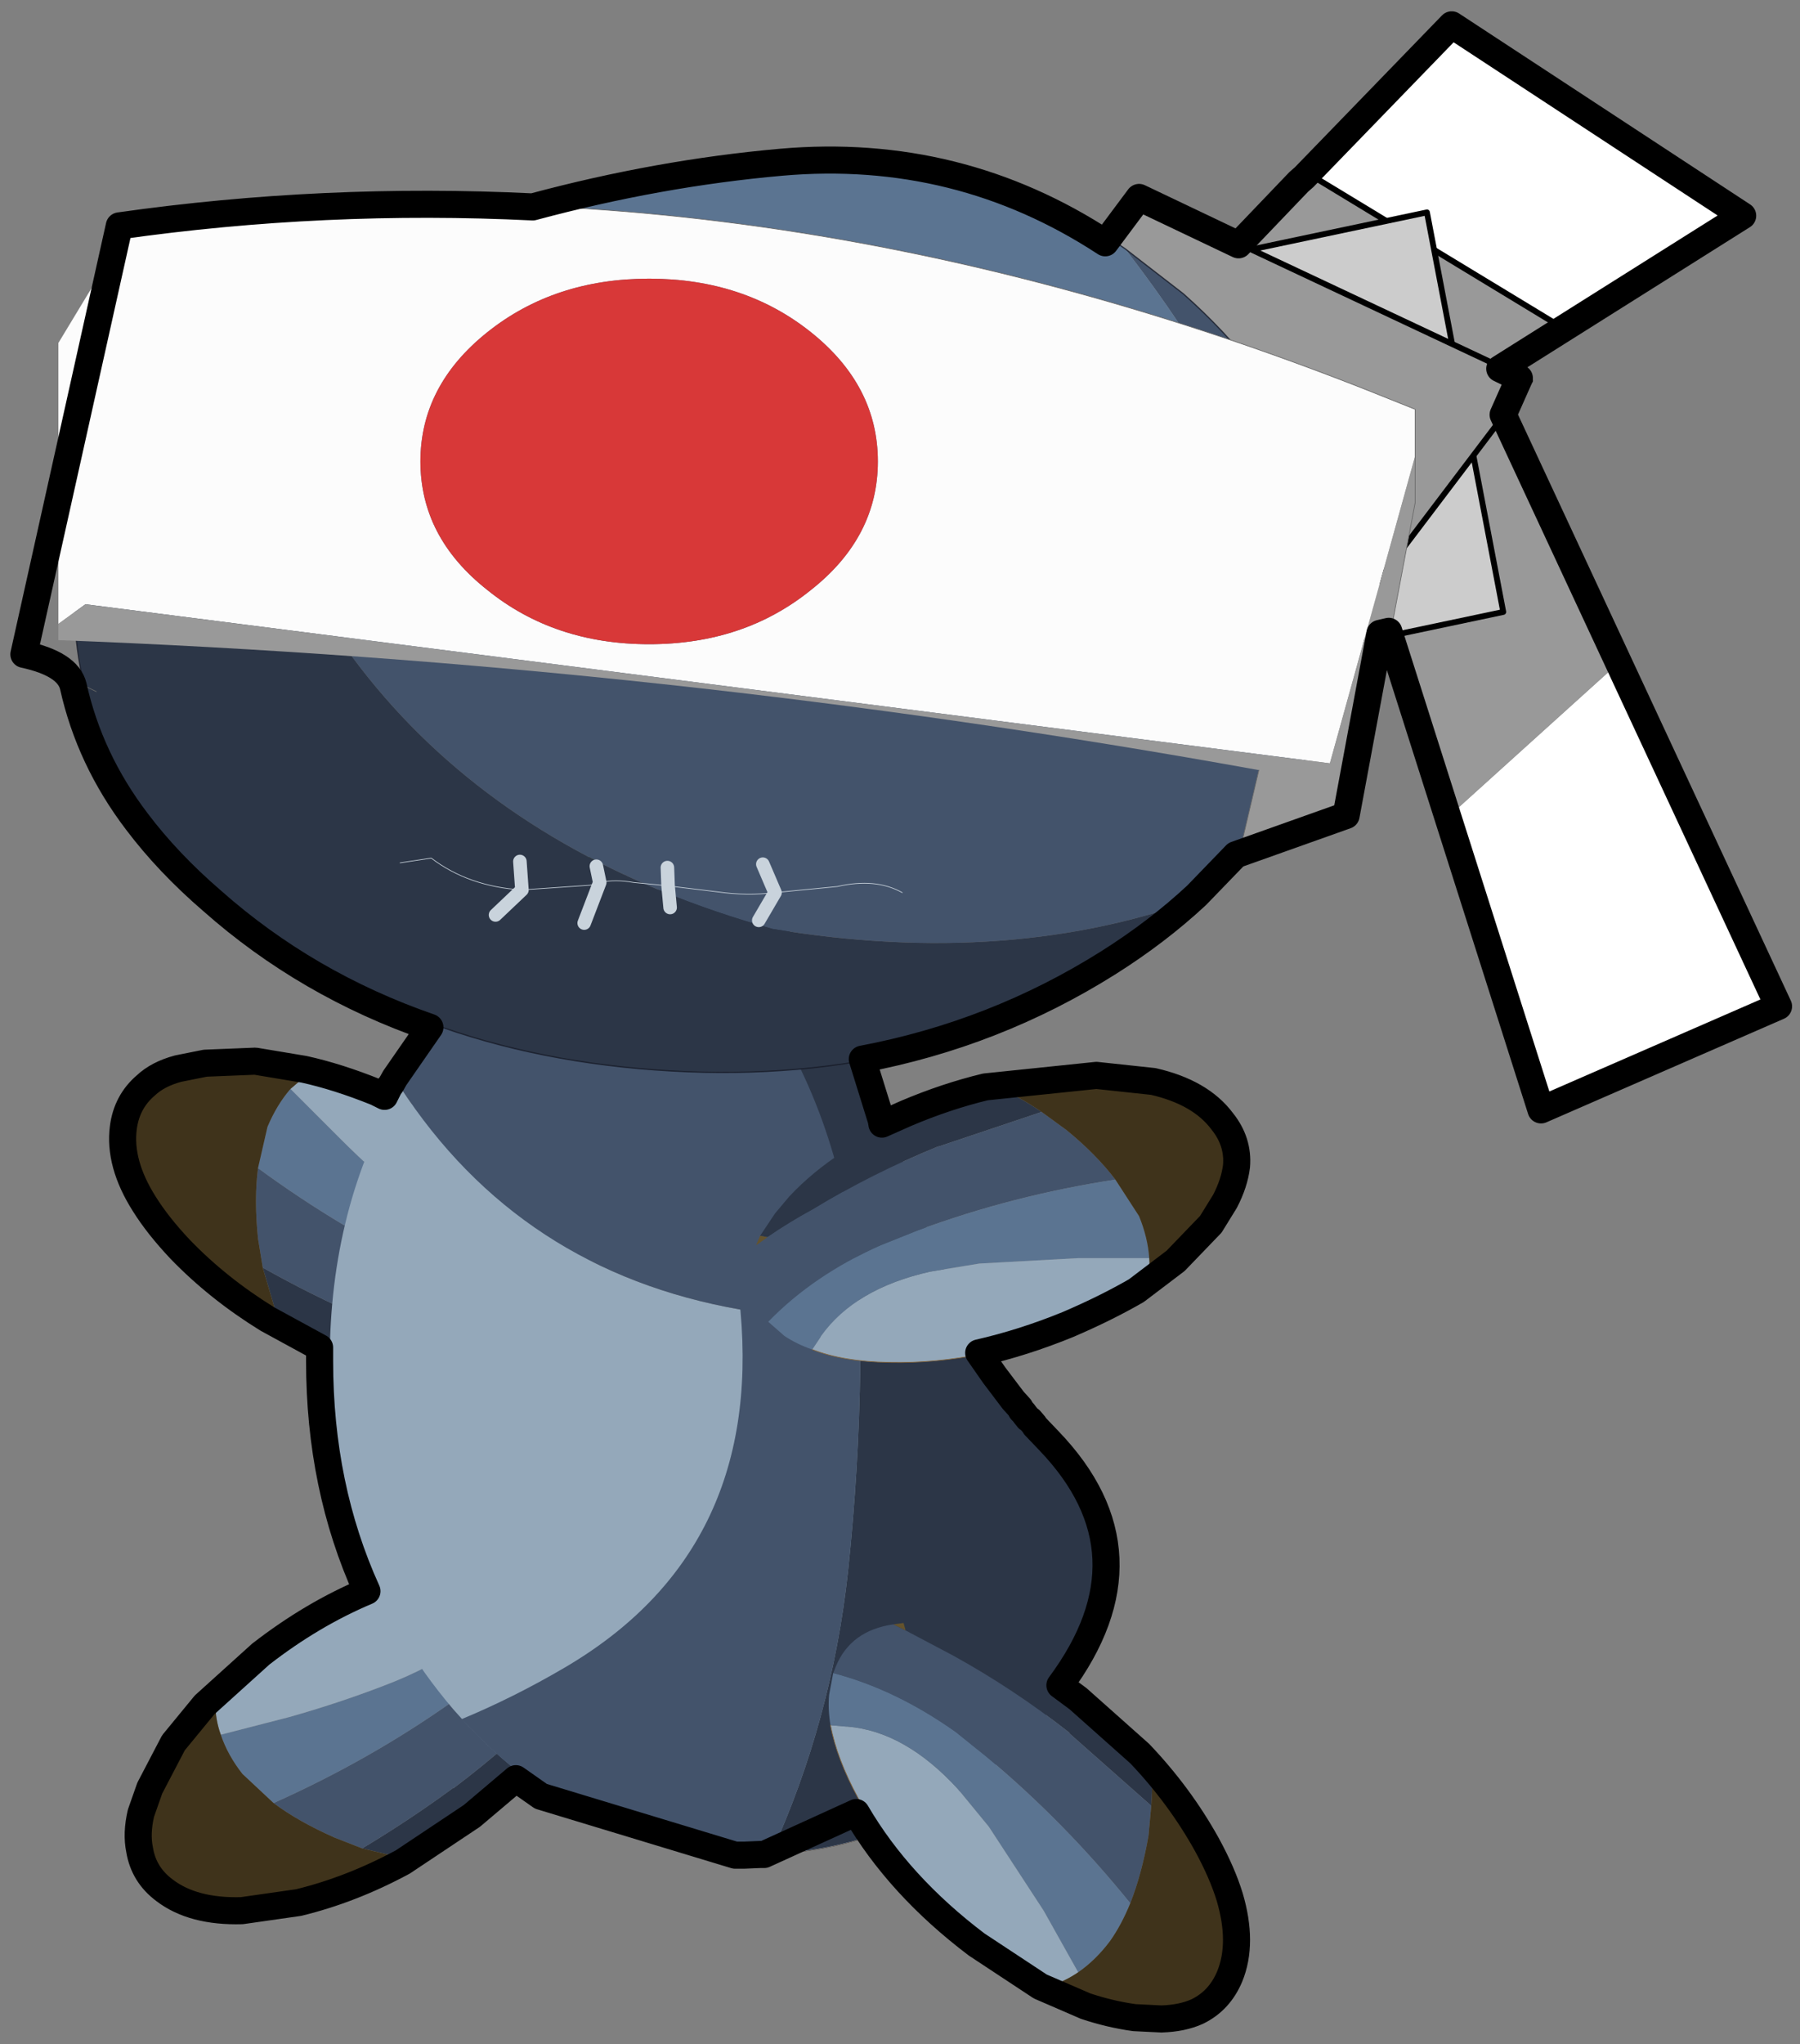
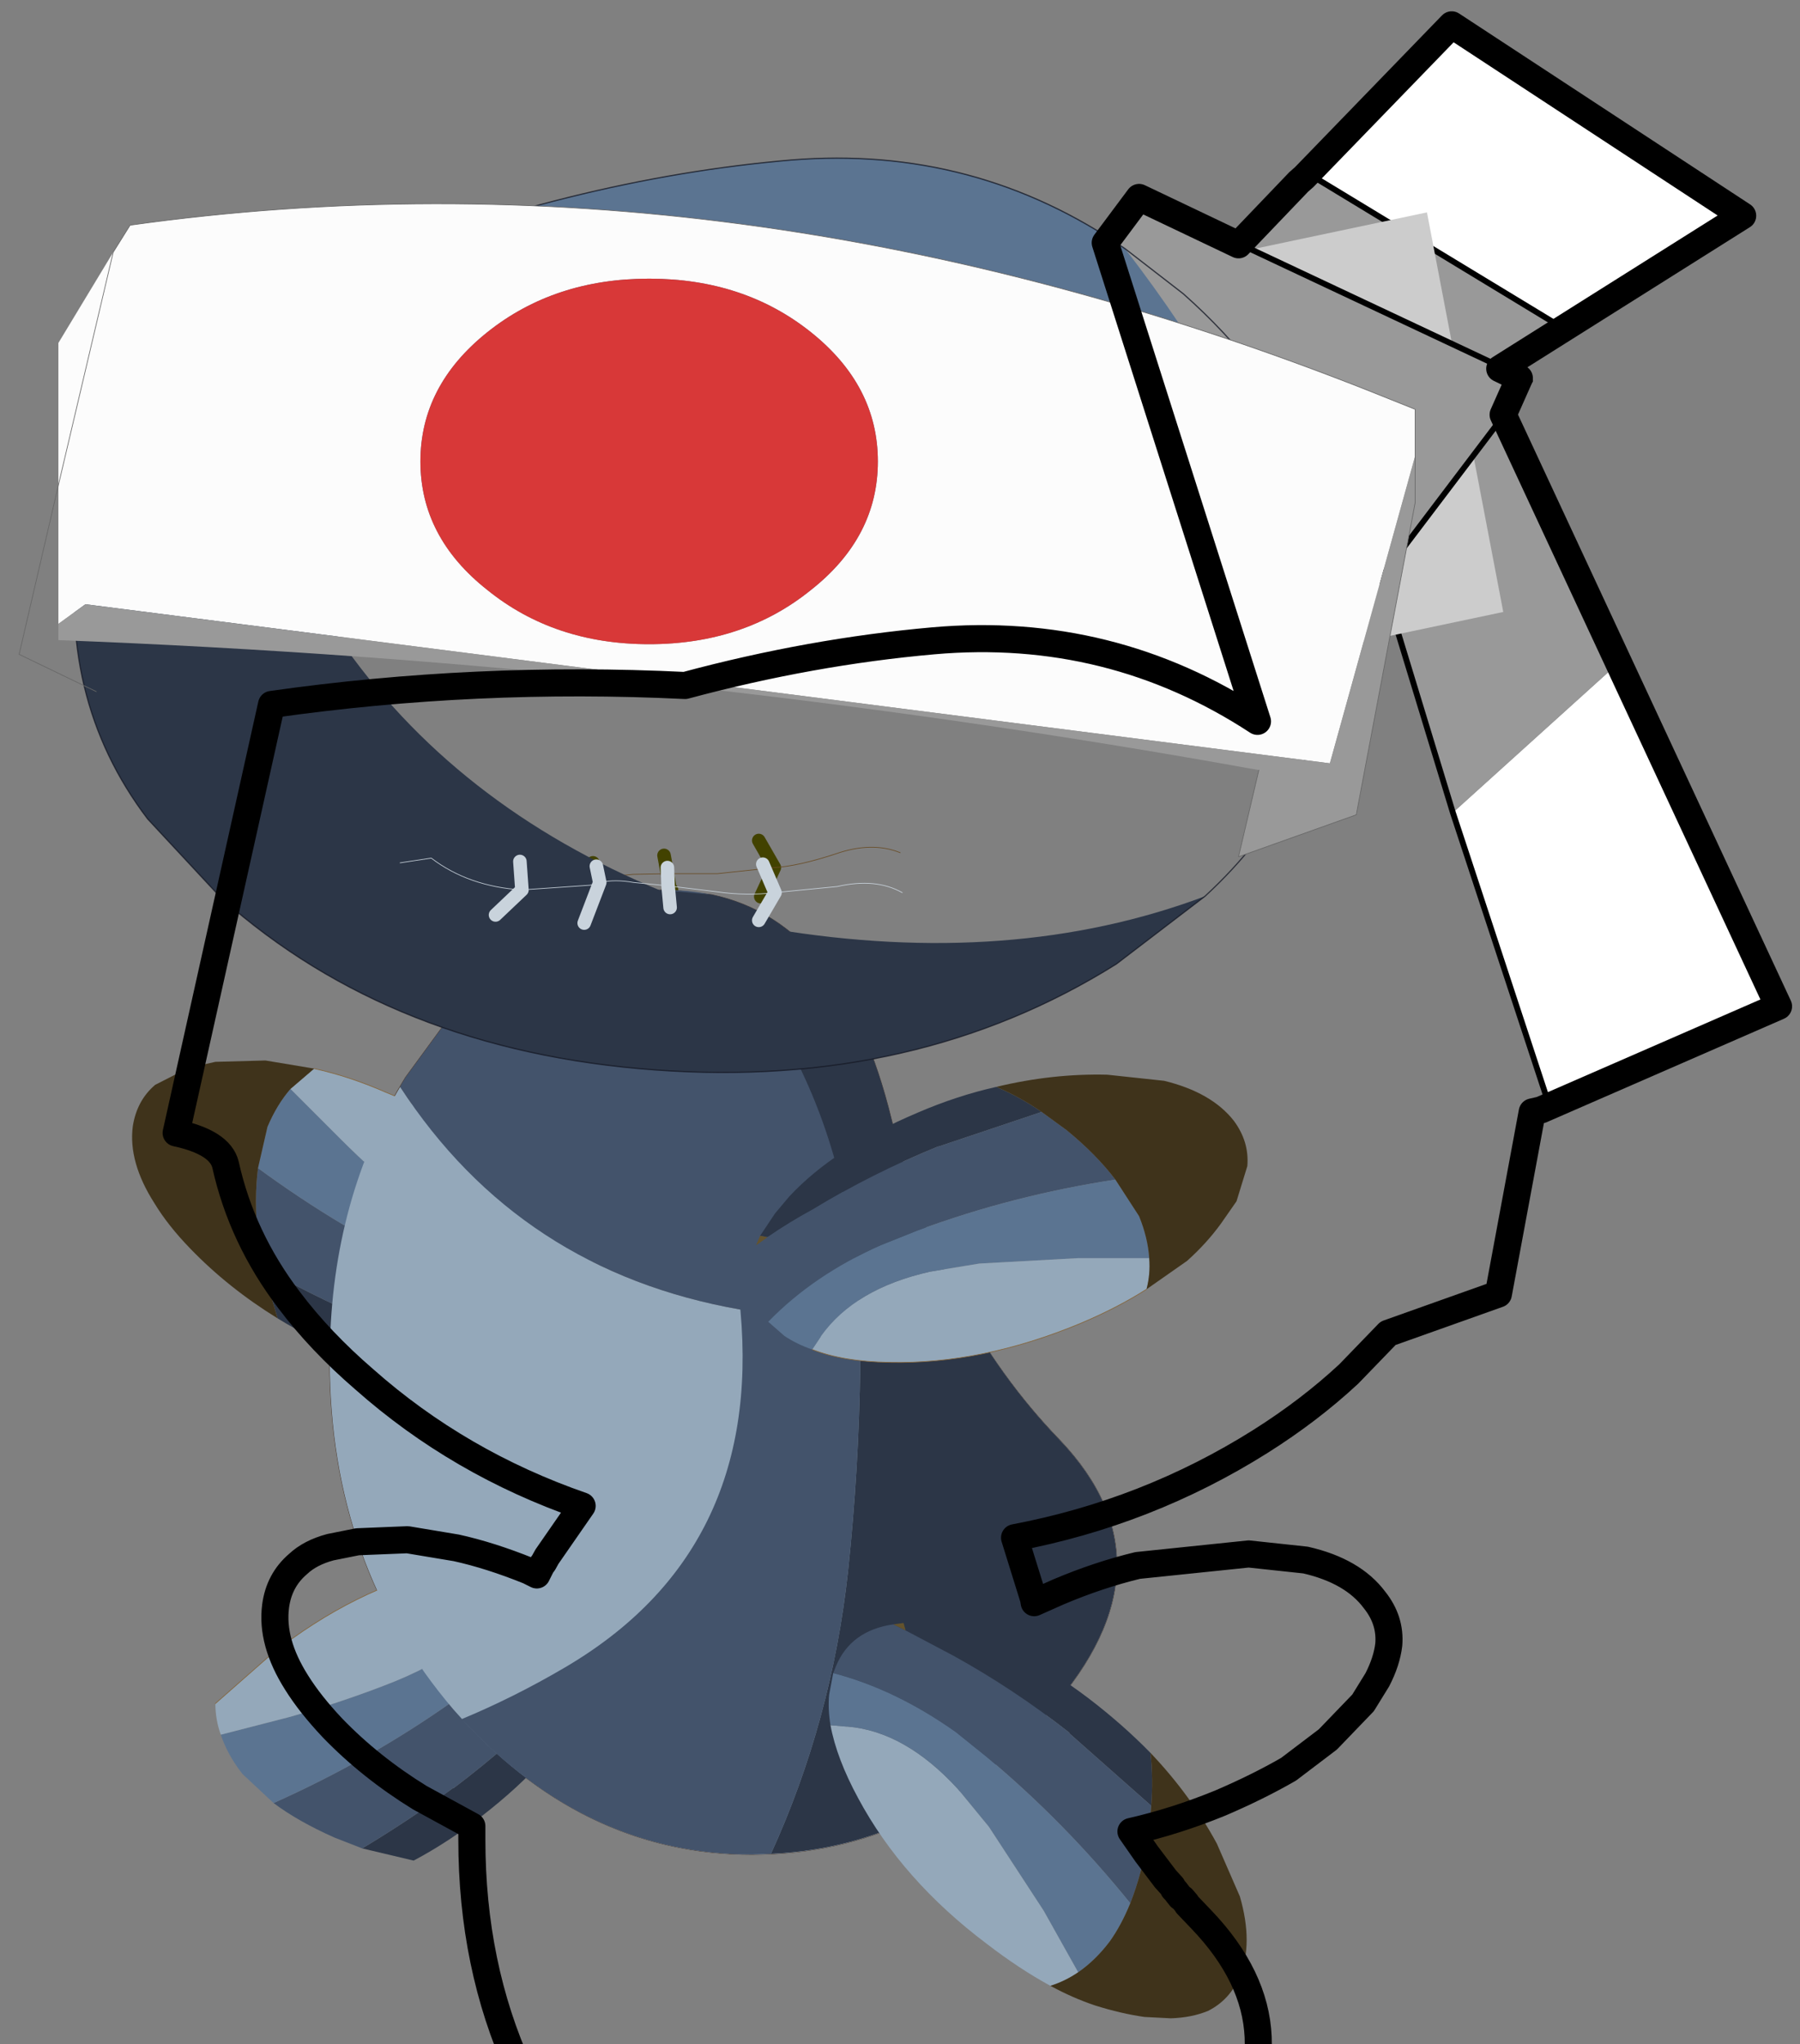
<svg xmlns="http://www.w3.org/2000/svg" xmlns:xlink="http://www.w3.org/1999/xlink" width="133" height="151">
  <rect width="100%" height="100%" fill="#808080" stroke="none" />
  <defs>
    <g transform="matrix(1,0,0,1,192.55,294) " id="shape0">
      <path id="svg_1" stroke-opacity="0" stroke-linejoin="round" stroke-linecap="round" stroke="#ff00ff" fill="none" d="m187.95,-293.5l0,380l-379.95,0l-0.05,0l0,-380l380,0m-95,294.1l-189.95,0" />
      <path id="svg_2" stroke-opacity="0" stroke-linejoin="round" stroke-linecap="round" stroke="#ff00ff" fill="none" d="m187.95,-293.5l-190,190l190,190m-380,-380l190,190l-189.95,190" />
      <path id="svg_3" stroke-linejoin="round" stroke-linecap="round" stroke="#424200" fill="none" d="m-7.2,-84.2l-0.35,-2.05m6,0.8l-0.4,-1.1m0.4,1.1l-0.5,2.05l-0.25,1.1m6.05,-2.25l-0.2,-1.2l-0.25,-1.35m0.45,2.55l0.1,0m-11.05,0.35l-1.7,2.1m20.35,-4.1l-1.15,-2m1.15,2l-1,2.15" />
      <path id="svg_4" stroke-width="0.05" stroke-linejoin="round" stroke-linecap="round" stroke="#684b24" fill="none" d="m-7.2,-84.2l5,-0.95l0.65,-0.3m5.1,-0.3l-2.55,0.05l-2.55,0.25m-14.8,0.35q1.9,-0.9 2.25,-0.7q2.95,1.8 6.9,1.6m18.65,-2q1.75,-0.1 4.5,-1q2.7,-0.95 4.8,-0.1m-17.2,1.55l3.7,0l4.2,-0.45" />
      <path id="svg_5" stroke-width="0.05" stroke-linejoin="round" stroke-linecap="round" stroke="#453021" fill="none" d="m-2.05,-83.4q2.9,-1.15 5.8,-1.15m0.1,0l2.95,0.35q9.75,2.05 13.3,16.6q1.45,5.95 3.85,11l0.05,0.2q3.35,7.15 8.55,12.5q8.75,9.2 -0.7,19.9q-9.15,10.7 -22.05,10.7q-12.65,0 -22.05,-10.7q-9.15,-10.7 -9.15,-25.8q0,-11.45 5.3,-20.4l0.3,-0.5l3.55,-4.85q5.05,-5.8 10.2,-7.85" />
      <path id="svg_6" fill-rule="evenodd" fill="#2c3647" d="m-1.8,-27.95l0.55,-0.05l-0.6,1.95l-0.65,1.4q-2.35,4.4 -7.65,8.5q-2.5,1.95 -5.05,3.3l-3.8,-0.9q3.5,-2.1 6.7,-4.45l0.05,0q4.25,-3.2 7.8,-6.85l2.65,-2.9" />
      <path id="svg_7" fill-rule="evenodd" fill="#43536b" d="m-1.1,-28.75l-0.7,0.8l-2.65,2.9q-3.55,3.65 -7.8,6.85l-0.05,0q-3.2,2.35 -6.7,4.45l-2.05,-0.8q-2.7,-1.2 -4.5,-2.55q7.05,-3.15 13.15,-7.45l2.35,-1.8q4.25,-3.4 6.55,-7.55l0.5,0.3q2.3,1.75 1.9,4.85" />
      <path id="svg_8" fill-rule="evenodd" fill="#64532d" d="m-1.1,-28.75l-0.15,0.75l-0.55,0.05l0.7,-0.8" />
      <path id="svg_9" fill-rule="evenodd" fill="#5b7491" d="m-7.1,-35.05l2.2,0.4q0.8,0.25 1.4,0.75q-2.3,4.15 -6.55,7.55l-2.35,1.8q-6.1,4.3 -13.15,7.45l-2.3,-2.15q-1.1,-1.4 -1.6,-2.9l5.05,-1.3q3.55,-1 6.95,-2.3q1.85,-0.7 3.35,-1.5q5.1,-2.7 6.6,-6.7l0,-0.05l0.4,-1.05" />
      <path id="svg_10" fill-rule="evenodd" fill="#94a8ba" d="m-29.85,-24.45l4.15,-3.65q6.15,-4.85 12.85,-6.4l5.75,-0.55l-0.4,1.05l0,0.05q-1.5,4 -6.6,6.7q-1.5,0.8 -3.35,1.5q-3.4,1.3 -6.95,2.3l-5.05,1.3q-0.4,-1.1 -0.4,-2.3" />
-       <path id="svg_11" fill-rule="evenodd" fill="#3f331b" d="m-15.2,-12.85q-3.8,2.1 -7.75,3.05l-4.2,0.6q-3.55,0.15 -5.65,-1.5q-1.6,-1.2 -1.9,-2.95q-0.2,-1.25 0.15,-2.75l0.6,-1.9l1.8,-3.25l2.3,-2.9q0,1.2 0.4,2.3q0.5,1.5 1.6,2.9l2.3,2.15q1.8,1.35 4.5,2.55l2.05,0.8l3.8,0.9" />
      <path id="svg_12" stroke-width="0.05" stroke-linejoin="round" stroke-linecap="round" stroke="#846439" fill="none" d="m-29.85,-24.45l4.15,-3.65q6.15,-4.85 12.85,-6.4l5.75,-0.55" />
      <path id="svg_13" fill-rule="evenodd" fill="#2c3647" d="m-5.15,-48.35l-1.95,0.45l-1.6,0.1q-4.9,0.2 -11.1,-2.4q-2.95,-1.15 -5.45,-2.7l-1.1,-3.75q3.55,2 7.2,3.6l0.05,0.05q4.9,2.05 9.85,3.3l3.8,0.9l0.3,0.45" />
      <path id="svg_14" fill-rule="evenodd" fill="#43536b" d="m-5.45,-48.8l-3.8,-0.9q-4.95,-1.25 -9.85,-3.3l-0.05,-0.05q-3.65,-1.6 -7.2,-3.6l-0.35,-2.15q-0.3,-2.9 0,-5.2q6.2,4.55 13,7.75l2.75,1.15q5.1,1.85 9.85,1.85q0.05,0.3 -0.05,0.55q-0.35,2.85 -3.3,4.05l-1,-0.15" />
      <path id="svg_15" fill-rule="evenodd" fill="#64532d" d="m-5.15,-48.35l-0.3,-0.45l1,0.15q-0.3,0.2 -0.7,0.3" />
      <path id="svg_16" fill-rule="evenodd" fill="#5b7491" d="m-1.9,-57q0.5,1.1 0.7,2.15q0.2,0.85 0.1,1.6q-4.75,0 -9.85,-1.85l-2.75,-1.15q-6.8,-3.2 -13,-7.75l0.7,-3.05q0.7,-1.65 1.7,-2.8l3.7,3.7q2.6,2.6 5.45,4.9q1.5,1.25 2.95,2.15q4.85,3.05 9.1,2.3l0.1,0l1.1,-0.2" />
      <path id="svg_17" fill-rule="evenodd" fill="#94a8ba" d="m-22.55,-71.35q2.55,0.55 5.3,1.75q7.25,2.9 11.95,7.9q2.35,2.45 3.4,4.7l-1.1,0.2l-0.1,0q-4.25,0.75 -9.1,-2.3q-1.45,-0.9 -2.95,-2.15q-2.85,-2.3 -5.45,-4.9l-3.7,-3.7l1.75,-1.5" />
      <path id="svg_18" fill-rule="evenodd" fill="#3f331b" d="m-26.35,-56.65l1.1,3.75q-3.65,-2.25 -6.45,-5.15q-1.65,-1.7 -2.65,-3.35q-1.95,-3.05 -1.6,-5.7q0.3,-1.9 1.65,-3.05l2.45,-1.25l2,-0.45l3.7,-0.1l3.6,0.6l-1.75,1.5q-1,1.15 -1.7,2.8l-0.7,3.05q-0.3,2.3 0,5.2l0.35,2.15" />
      <path id="svg_19" stroke-width="0.05" stroke-linejoin="round" stroke-linecap="round" stroke="#846439" fill="none" d="m-22.55,-71.35q2.55,0.55 5.3,1.75q7.25,2.9 11.95,7.9q2.35,2.45 3.4,4.7" />
      <path id="svg_20" fill-rule="evenodd" fill="#94a8ba" d="m25.95,-52.7q2.8,4.9 6.6,8.8q8.75,9.2 -0.7,19.9q-9.15,10.7 -22.05,10.7q-12.65,0 -22.05,-10.7q-9.15,-10.7 -9.15,-25.8q0,-11.35 5.2,-20.2q8.85,13.6 25.15,16.45l17,0.85" />
      <path id="svg_21" fill-rule="evenodd" fill="#43536b" d="m-16.2,-70l0.1,-0.2l0.3,-0.5l3.55,-4.85q9.4,-10.7 19.05,-8.65q9.75,2.05 13.3,16.6q1.45,5.95 3.85,11l0.05,0.2l1.95,3.7l-17,-0.85q-16.3,-2.85 -25.15,-16.45" />
      <path id="svg_22" fill-rule="evenodd" fill="#43536b" d="m11.2,-13.35l-1.4,0.05q-12.25,0 -21.45,-10q3.85,-1.6 7.6,-3.8q14.6,-8.55 13,-26.35q-1.55,-17.35 -13,-29q3.55,-1.9 7.05,-2.1q15,12.5 14.8,35.1q-0.1,7.65 -0.9,15.2q-1.2,11.05 -5.7,20.9" />
      <path id="svg_23" fill-rule="evenodd" fill="#2c3647" d="m3,-84.55l3.8,0.35q9.75,2.05 13.3,16.6q3.55,14.5 12.45,23.7q8.75,9.2 -0.7,19.9q-8.65,10.1 -20.65,10.65q4.5,-9.85 5.7,-20.9q0.8,-7.55 0.9,-15.2q0.2,-22.6 -14.8,-35.1" />
      <path id="svg_24" fill-rule="evenodd" fill="#2c3647" d="m39.3,-16.9l-6.05,-5.35l0,-0.05q-4.15,-3.25 -8.6,-5.7l-3.5,-1.85l-0.15,-0.55l1.95,0.15l1.6,0.25q4.8,1.15 10.1,5.15q2.55,1.95 4.6,4.05q0.2,1.95 0.05,3.9" />
      <path id="svg_25" fill-rule="evenodd" fill="#43536b" d="m21.15,-29.85l3.5,1.85q4.45,2.45 8.6,5.7l0,0.05l6.05,5.35l-0.2,2.2q-0.5,2.85 -1.35,5q-4.85,-6 -10.6,-10.8l-2.3,-1.85q-4.45,-3.15 -9.05,-4.35l0.2,-0.5q1.1,-2.65 4.25,-3.1q0.4,0.2 0.9,0.45" />
      <path id="svg_26" fill-rule="evenodd" fill="#64532d" d="m21,-30.4l0.15,0.55q-0.5,-0.25 -0.9,-0.45l0.75,-0.1" />
      <path id="svg_27" fill-rule="evenodd" fill="#5b7491" d="m15.8,-26.7q4.6,1.2 9.05,4.35l2.3,1.85q5.75,4.8 10.6,10.8q-0.65,1.6 -1.5,2.8q-1.05,1.4 -2.35,2.3l-2.55,-4.55l-4.05,-6.2l-2.3,-2.8q-3.9,-4.25 -8.15,-4.6l-0.1,0l-1.15,-0.1q-0.2,-1.2 -0.1,-2.25l0.3,-1.6" />
      <path id="svg_28" fill-rule="evenodd" fill="#94a8ba" d="m15.6,-22.85l1.15,0.1l0.1,0q4.25,0.35 8.15,4.6l2.3,2.8l4.05,6.2l2.55,4.55q-0.95,0.65 -2.05,1q-2.3,-1.25 -4.7,-3.1q-6.25,-4.7 -9.5,-10.75q-1.6,-2.95 -2.05,-5.4" />
      <path id="svg_29" fill-rule="evenodd" fill="#3f331b" d="m39.3,-16.9q0.15,-1.95 -0.05,-3.9q2.95,3.1 4.9,6.7l1.7,3.9q1,3.45 0,5.9q-0.75,1.75 -2.35,2.55q-1.2,0.5 -2.75,0.55l-1.95,-0.1q-1.75,-0.25 -3.65,-0.85q-1.65,-0.55 -3.3,-1.45q1.1,-0.35 2.05,-1q1.3,-0.9 2.35,-2.3q0.85,-1.2 1.5,-2.8q0.85,-2.15 1.35,-5l0.2,-2.2" />
-       <path id="svg_30" stroke-width="0.05" stroke-linejoin="round" stroke-linecap="round" stroke="#846439" fill="none" d="m31.85,-3.6q-2.3,-1.25 -4.7,-3.1q-6.25,-4.7 -9.5,-10.75q-1.6,-2.95 -2.05,-5.4" />
    </g>
    <g transform="matrix(1,0,0,1,9.7,7.6) " id="sprite0">
      <use id="svg_31" xlink:href="#shape1" width="7.6" transform="matrix(1,0,0,1,-9.7,-5.95) " height="9.3" />
      <use id="svg_32" xlink:href="#shape2" width="53.8" transform="matrix(0.195,-0.056,0.065,0.201,-6.66,-4.64) " height="37.45" />
    </g>
    <g transform="matrix(1,0,0,1,9.7,5.95) " id="shape1">
      <path id="svg_33" fill-rule="evenodd" fill="#ffffff" d="m-6.05,-4.95l-1.9,1.75l-1.75,-0.65l2.15,-2.1l1.5,1m0.55,1.85l0.85,-0.9l0.05,0.05l-0.9,0.85" />
      <path id="svg_34" fill-rule="evenodd" fill="#999999" d="m-7.95,-3.2l1.9,-1.75l0.05,0.05l1.35,0.9l-0.85,0.9l-0.65,0.6l-1.8,-0.7" />
      <path id="svg_35" stroke-width="0.05" stroke-linejoin="round" stroke-linecap="round" stroke="#000000" fill="none" d="m-7.95,-3.2l1.8,0.7m1.5,-1.5l-1.35,-0.9m-0.05,-0.05l-1.5,-1l-2.15,2.1l1.75,0.65l1.9,-1.75z" />
      <path id="svg_36" fill-rule="evenodd" fill="#ffffff" d="m-7,-2.5l1.1,0.35l-1.1,-0.35m0.8,3.15l-0.35,2.7l-2.15,-0.45l0.8,-3.25l1.7,1" />
      <path id="svg_37" fill-rule="evenodd" fill="#999999" d="m-5.9,-2.15l-0.3,2.8l-1.7,-1l0.55,-2.25l0.35,0.1l1.1,0.35" />
      <path id="svg_38" stroke-width="0.05" stroke-linejoin="round" stroke-linecap="round" stroke="#000000" fill="none" d="m-5.9,-2.15l-0.3,2.8l-0.35,2.7l-2.15,-0.45l0.8,-3.25l0.55,-2.25" />
      <path id="svg_39" fill-rule="evenodd" fill="#cccccc" d="m-2.55,-4.45l0,3.5l-4.4,0l0,-3.5l4.4,0" />
-       <path id="svg_40" stroke-width="0.05" stroke-linejoin="round" stroke-linecap="round" stroke="#000000" fill="none" d="m-2.55,-4.45l0,3.5l-4.4,0l0,-3.5l4.4,0z" />
      <path id="svg_41" fill-rule="evenodd" fill="#999999" d="m-2.1,-2.75l-2.9,2.15l-2.55,-2.25l2.95,-2.2l2.5,2.3" />
      <path id="svg_42" stroke-width="0.05" stroke-linejoin="round" stroke-linecap="round" stroke="#000000" fill="none" d="m-2.1,-2.75l-2.9,2.15l-2.55,-2.25l2.95,-2.2l2.5,2.3z" />
    </g>
    <g transform="matrix(1,0,0,1,27.05,18.15) " id="shape2">
-       <path id="svg_43" fill-rule="evenodd" fill="#43536b" d="m19.55,-10.7l2.4,1.65q-6.35,18.45 -26.65,22.3q-10.35,0.9 -18.15,-2.6q-4.3,-4.6 -4.2,-10.45l0,-0.2q0.2,-8 8.25,-13.65l2.7,-1.65q-12,12.15 -4.3,14.85q7.65,2.7 9.7,2.1l14.25,-1.85q12.25,-1.2 16,-10.5" />
      <path id="svg_44" fill-rule="evenodd" fill="#2c3647" d="m21.95,-9.05q4.65,3.6 4.8,8.3q0.15,6.75 -4.4,11.4l-3.55,3q-8.05,5.65 -19.25,5.65q-11.2,0 -19,-5.65l-3.4,-3q7.8,3.5 18.15,2.6q20.3,-3.85 26.65,-22.3" />
      <path id="svg_45" fill-rule="evenodd" fill="#5b7491" d="m-16.1,-15.3q6.9,-3.75 14.6,-2.6q9.2,1.4 18.65,5.9l2.4,1.3q-3.75,9.3 -16,10.5l-14.25,1.85q-2.05,0.6 -9.7,-2.1q-7.7,-2.7 4.3,-14.85" />
      <path id="svg_46" stroke-width="0.05" stroke-opacity="0.8" stroke-linejoin="round" stroke-linecap="round" stroke="#161a26" fill="none" d="m19.55,-10.7l2.4,1.65q4.65,3.6 4.8,8.3q0.15,6.75 -4.4,11.4l-3.55,3q-8.05,5.65 -19.25,5.65q-11.2,0 -19,-5.65l-3.4,-3q-4.3,-4.6 -4.2,-10.45l0,-0.2q0.2,-8 8.25,-13.65l2.7,-1.65q6.9,-3.75 14.6,-2.6q9.2,1.4 18.65,5.9l2.4,1.3z" />
    </g>
    <g transform="matrix(1,0,0,1,45,149.45) " id="shape3">
      <path id="svg_47" fill-rule="evenodd" fill="#2c3647" d="m10.95,-58.9l-0.55,-0.1l1.1,-1.65l1.05,-1.25q3.35,-3.6 9.5,-6.2q2.9,-1.25 5.8,-1.9q1.75,0.75 3.35,1.85l-7.6,2.55l-0.05,0q-4.9,2 -9.25,4.65q-1.75,0.95 -3.35,2.05" />
      <path id="svg_48" fill-rule="evenodd" fill="#43536b" d="m10.1,-58.3l0.85,-0.6q1.6,-1.1 3.35,-2.05q4.35,-2.65 9.25,-4.65l0.05,0l7.6,-2.55l1.85,1.35q2.2,1.8 3.6,3.65q-7.55,1.15 -14.6,3.75l-2.75,1.1q-4.95,2.2 -8.3,5.65l-0.35,-0.45q-1.8,-2.3 -0.55,-5.2" />
      <path id="svg_49" fill-rule="evenodd" fill="#64532d" d="m10.95,-58.9l-0.85,0.6l0.3,-0.7l0.55,0.1" />
      <path id="svg_50" fill-rule="evenodd" fill="#5b7491" d="m11,-52.65q3.35,-3.45 8.3,-5.65l2.75,-1.1q7.05,-2.6 14.6,-3.75l1.75,2.7q0.65,1.6 0.75,3.1l-5.25,0l-7.3,0.4l-3.65,0.6q-5.55,1.25 -8.05,4.75l-0.05,0.1l-0.6,0.9q-1.15,-0.4 -2.05,-1l-1.2,-1.05" />
      <path id="svg_51" fill-rule="evenodd" fill="#94a8ba" d="m14.25,-50.6l0.6,-0.9l0.05,-0.1q2.5,-3.5 8.05,-4.75l3.65,-0.6l7.3,-0.4l5.25,0q0.1,1.15 -0.2,2.3q-2.2,1.4 -4.95,2.55q-7.25,3 -14.05,2.85q-3.4,-0.05 -5.7,-0.95" />
      <path id="svg_52" fill-rule="evenodd" fill="#3f331b" d="m36.65,-63.15q-1.4,-1.85 -3.6,-3.65l-1.85,-1.35q-1.6,-1.1 -3.35,-1.85q4.15,-1 8.2,-0.9l4.2,0.45q3.5,0.85 5.15,2.95q1.15,1.55 1,3.35l-0.8,2.6l-1.15,1.65q-1.05,1.45 -2.5,2.75l-3,2.1q0.3,-1.15 0.2,-2.3q-0.1,-1.5 -0.75,-3.1l-1.75,-2.7" />
      <path id="svg_53" stroke-width="0.05" stroke-linejoin="round" stroke-linecap="round" stroke="#846439" fill="none" d="m38.95,-55.05q-2.2,1.4 -4.95,2.55q-7.25,3 -14.05,2.85q-3.4,-0.05 -5.7,-0.95" />
      <path id="svg_54" fill-rule="evenodd" fill="#fcfcfc" d="m14.15,-106.7q4.95,-3.9 4.95,-9.5q0,-5.6 -4.95,-9.55q-4.95,-3.95 -11.95,-3.95q-7,0 -11.95,3.95q-4.95,3.95 -4.95,9.55q0,5.6 4.95,9.5q4.95,4 11.95,4q7,0 11.95,-4m-51.55,-24.95l1.25,-2q44.7,-6.25 91.45,12.2l3.5,1.4l0,3.45l-6.3,22.7l-91.95,-11.75l-2,1.45l0,-10.25l0,-10.5l4.05,-6.7l-4.05,17.2l4.05,-17.2" />
      <path id="svg_55" fill-rule="evenodd" fill="#d83838" d="m14.15,-106.7q-4.95,4 -11.95,4q-7,0 -11.95,-4q-4.95,-3.9 -4.95,-9.5q0,-5.6 4.95,-9.55q4.95,-3.95 11.95,-3.95q7,0 11.95,3.95q4.95,3.95 4.95,9.55q0,5.6 -4.95,9.5" />
      <path id="svg_56" fill-rule="evenodd" fill="#999999" d="m58.8,-116.6l0,3.45l-4.35,23.05l-8.7,3.1l1.5,-6.4q-43.7,-7.9 -88.7,-9.6l0,-1.2l2,-1.45l91.95,11.75l6.3,-22.7" />
      <path id="svg_57" stroke-width="0.05" stroke-linejoin="round" stroke-linecap="round" stroke="#666666" fill="none" d="m-37.4,-131.65l1.25,-2q44.7,-6.25 91.45,12.2l3.5,1.4l0,3.45l0,3.45l-4.35,23.05l-8.7,3.1l1.5,-6.4m-88.7,-21.05l-2.9,12.5l5.7,2.75m-2.8,-15.25l4.05,-17.2l-4.05,17.2z" />
      <path id="svg_58" stroke-width="0.05" stroke-linejoin="round" stroke-linecap="round" stroke="#c9d3dc" fill="none" d="m-7.2,-84.55l5.05,-0.35l0.7,-0.2q1.15,-0.25 2.5,0l2.55,0.25l3.7,0.45q2.1,0.3 4.2,0.05l4.6,-0.45q2.85,-0.65 4.8,0.45m-37.1,-2.2l2.3,-0.35q2.75,2.1 6.7,2.35" />
      <path id="svg_59" stroke-linejoin="round" stroke-linecap="round" stroke="#c9d3dc" fill="none" d="m-7.2,-84.55l-0.15,-2.1m5.9,1.55l-0.25,-1.2m5.3,1.45l-0.05,-1.35m0.05,1.35l0.15,1.6m-10.95,-1.3l-1.95,1.85m7.7,-2.4l-1.15,3m14.1,-2.25l-0.9,-2.1m0.9,2.1l-1.2,2.05" />
-       <path id="svg_60" stroke-width="2" stroke-linejoin="round" stroke-linecap="round" stroke="#000000" fill="none" d="m35.9,-132.35l2.5,-3.35l7.35,3.5l4.45,-4.65l0.4,-0.35l10.9,-11.25l21.5,14.1l-17.95,11.3l1.45,0.7l-1.2,2.7l20.35,43.7l-17.55,7.65l-11.25,-35.35l-0.65,0.15l-2.5,13.45l-8.15,2.9l-2.9,3q-2.9,2.7 -6.55,5q-8.35,5.25 -18.15,7.1l1.4,4.5l0.05,0.3l1.8,-0.8q2.95,-1.25 5.85,-1.95l8.2,-0.85l4.2,0.45q3.5,0.8 5.1,2.95q1.2,1.5 1.05,3.3q-0.15,1.25 -0.85,2.6l-1.05,1.7l-2.6,2.7l-2.9,2.2q-2.25,1.3 -5.05,2.5q-3.3,1.35 -6.6,2.1l1.15,1.65l1.4,1.85l0.5,0.55l0.1,0.2l0.15,0.15l0.15,0.2l0.2,0.25l0.15,0.1l0.3,0.35l0.05,0.1l1.05,1.1q8,8.35 0.8,18.05l1.35,1l4.55,4.05q2.95,3.1 4.95,6.7q1.15,2.1 1.7,3.9q1,3.4 0,5.85q-0.75,1.8 -2.4,2.6q-1.1,0.5 -2.65,0.55l-2,-0.1q-1.8,-0.25 -3.6,-0.85l-3.35,-1.45l-4.7,-3.1q-5.75,-4.35 -8.9,-9.75l-6.8,3.1l-0.3,0l-1.2,0.05l-0.2,0l-0.15,0l-0.15,0l-0.15,0l-14.35,-4.35l-1.85,-1.3l-3.25,2.75l-5.1,3.4q-3.8,2.05 -7.7,3l-4.2,0.6q-3.6,0.1 -5.7,-1.5q-1.55,-1.15 -1.85,-3q-0.25,-1.2 0.1,-2.7l0.65,-1.85l1.75,-3.35l2.3,-2.8l4.15,-3.75q3.8,-2.95 7.85,-4.65q-3.5,-7.7 -3.5,-17l0,-1l-3.85,-2.1q-3.65,-2.25 -6.45,-5.15q-1.65,-1.75 -2.65,-3.35q-1.9,-3 -1.55,-5.65q0.25,-1.9 1.65,-3.1q0.9,-0.85 2.4,-1.25l2,-0.4l3.7,-0.15l3.6,0.6q2.5,0.55 5.35,1.7l0.6,0.3l0.35,-0.7l0.15,-0.2l0.25,-0.45l2.6,-3.75q-9.1,-3.15 -16.1,-9.35q-3.25,-2.8 -5.55,-5.85q-3.5,-4.6 -4.7,-10q-0.4,-1.65 -3.65,-2.35l7.05,-31.65q15.15,-2.15 30.55,-1.4q9.3,-2.5 18.35,-3.3q13.1,-1.15 23.95,5.95z" />
+       <path id="svg_60" stroke-width="2" stroke-linejoin="round" stroke-linecap="round" stroke="#000000" fill="none" d="m35.9,-132.35l2.5,-3.35l7.35,3.5l4.45,-4.65l0.4,-0.35l10.9,-11.25l21.5,14.1l-17.95,11.3l1.45,0.7l-1.2,2.7l20.35,43.7l-17.55,7.65l-0.65,0.15l-2.5,13.45l-8.15,2.9l-2.9,3q-2.9,2.7 -6.55,5q-8.35,5.25 -18.15,7.1l1.4,4.5l0.05,0.3l1.8,-0.8q2.95,-1.25 5.85,-1.95l8.2,-0.85l4.2,0.45q3.5,0.8 5.1,2.95q1.2,1.5 1.05,3.3q-0.15,1.25 -0.85,2.6l-1.05,1.7l-2.6,2.7l-2.9,2.2q-2.25,1.3 -5.05,2.5q-3.3,1.35 -6.6,2.1l1.15,1.65l1.4,1.85l0.5,0.55l0.1,0.2l0.15,0.15l0.15,0.2l0.2,0.25l0.15,0.1l0.3,0.35l0.05,0.1l1.05,1.1q8,8.35 0.8,18.05l1.35,1l4.55,4.05q2.95,3.1 4.95,6.7q1.15,2.1 1.7,3.9q1,3.4 0,5.85q-0.75,1.8 -2.4,2.6q-1.1,0.5 -2.65,0.55l-2,-0.1q-1.8,-0.25 -3.6,-0.85l-3.35,-1.45l-4.7,-3.1q-5.75,-4.35 -8.9,-9.75l-6.8,3.1l-0.3,0l-1.2,0.05l-0.2,0l-0.15,0l-0.15,0l-0.15,0l-14.35,-4.35l-1.85,-1.3l-3.25,2.75l-5.1,3.4q-3.8,2.05 -7.7,3l-4.2,0.6q-3.6,0.1 -5.7,-1.5q-1.55,-1.15 -1.85,-3q-0.25,-1.2 0.1,-2.7l0.65,-1.85l1.75,-3.35l2.3,-2.8l4.15,-3.75q3.8,-2.95 7.85,-4.65q-3.5,-7.7 -3.5,-17l0,-1l-3.85,-2.1q-3.65,-2.25 -6.45,-5.15q-1.65,-1.75 -2.65,-3.35q-1.9,-3 -1.55,-5.65q0.25,-1.9 1.65,-3.1q0.9,-0.85 2.4,-1.25l2,-0.4l3.7,-0.15l3.6,0.6q2.5,0.55 5.35,1.7l0.6,0.3l0.35,-0.7l0.15,-0.2l0.25,-0.45l2.6,-3.75q-9.1,-3.15 -16.1,-9.35q-3.25,-2.8 -5.55,-5.85q-3.5,-4.6 -4.7,-10q-0.4,-1.65 -3.65,-2.35l7.05,-31.65q15.15,-2.15 30.55,-1.4q9.3,-2.5 18.35,-3.3q13.1,-1.15 23.95,5.95z" />
    </g>
    <g id="sprite1">
      <use id="svg_61" xlink:href="#shape4" width="102.95" height="45" />
    </g>
    <g id="shape4">
      <path id="svg_62" fill-rule="evenodd" fill-opacity="0" fill="#ff00ff" d="m0,0l102.95,0l0,45l-102.95,0l0,-45" />
    </g>
  </defs>
  <g>
    <title>background</title>
    <rect fill="none" id="canvas_background" height="153" width="135" y="-1" x="-1" />
  </g>
  <g>
    <title>Layer 1</title>
    <g id="svg_63">
      <use x="45.764" y="150.284" id="svg_64" xlink:href="#shape0" width="381" transform="matrix(1,0,0,1,-192.55,-294) " height="381" />
      <use x="0.858" y="-0.18" id="svg_65" xlink:href="#sprite0" width="16" transform="matrix(-8.401,1.773,1.611,8.433,130.962,-15.755) " height="10.95" />
      <use x="45.764" y="150.284" id="svg_66" xlink:href="#shape3" width="131.65" transform="matrix(1,0,0,1,-45,-149.45) " height="149.3" />
      <use x="-80.946" y="-86.598" xlink:href="#sprite1" width="102.95" transform="matrix(1.807,0,0,1.654,83,152.3) " id="_mcMask" height="45" />
    </g>
  </g>
</svg>